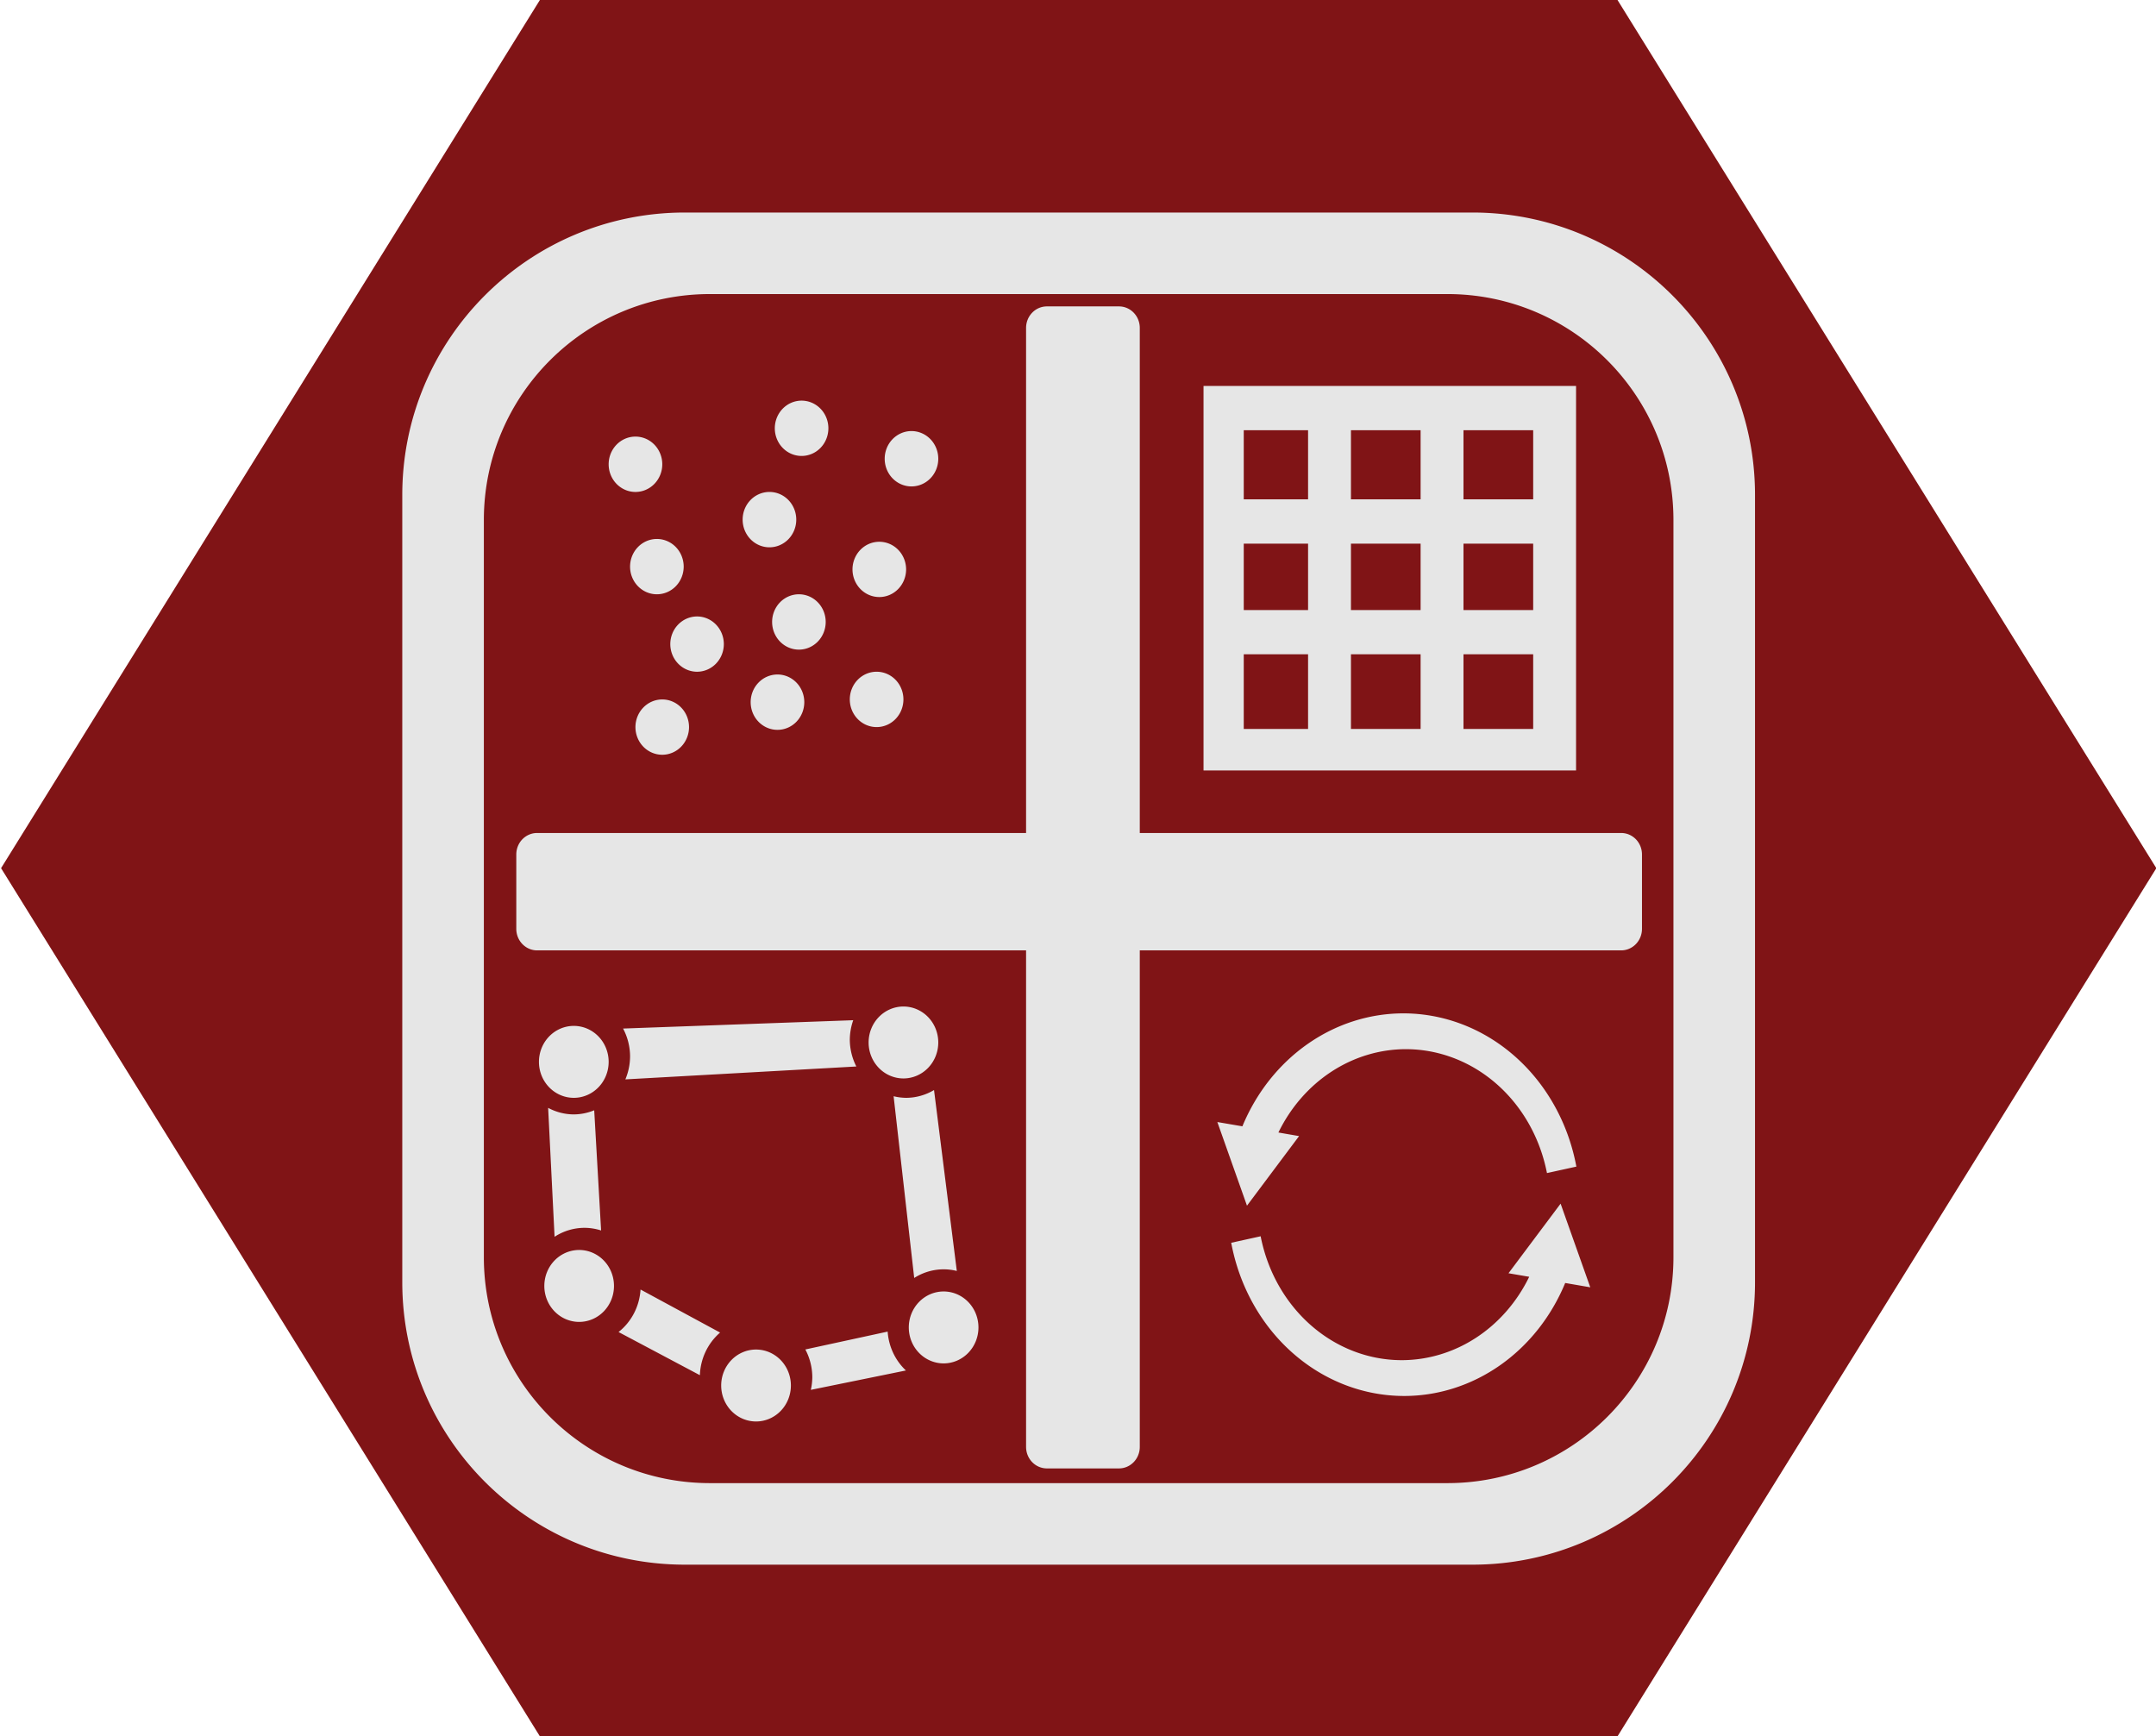
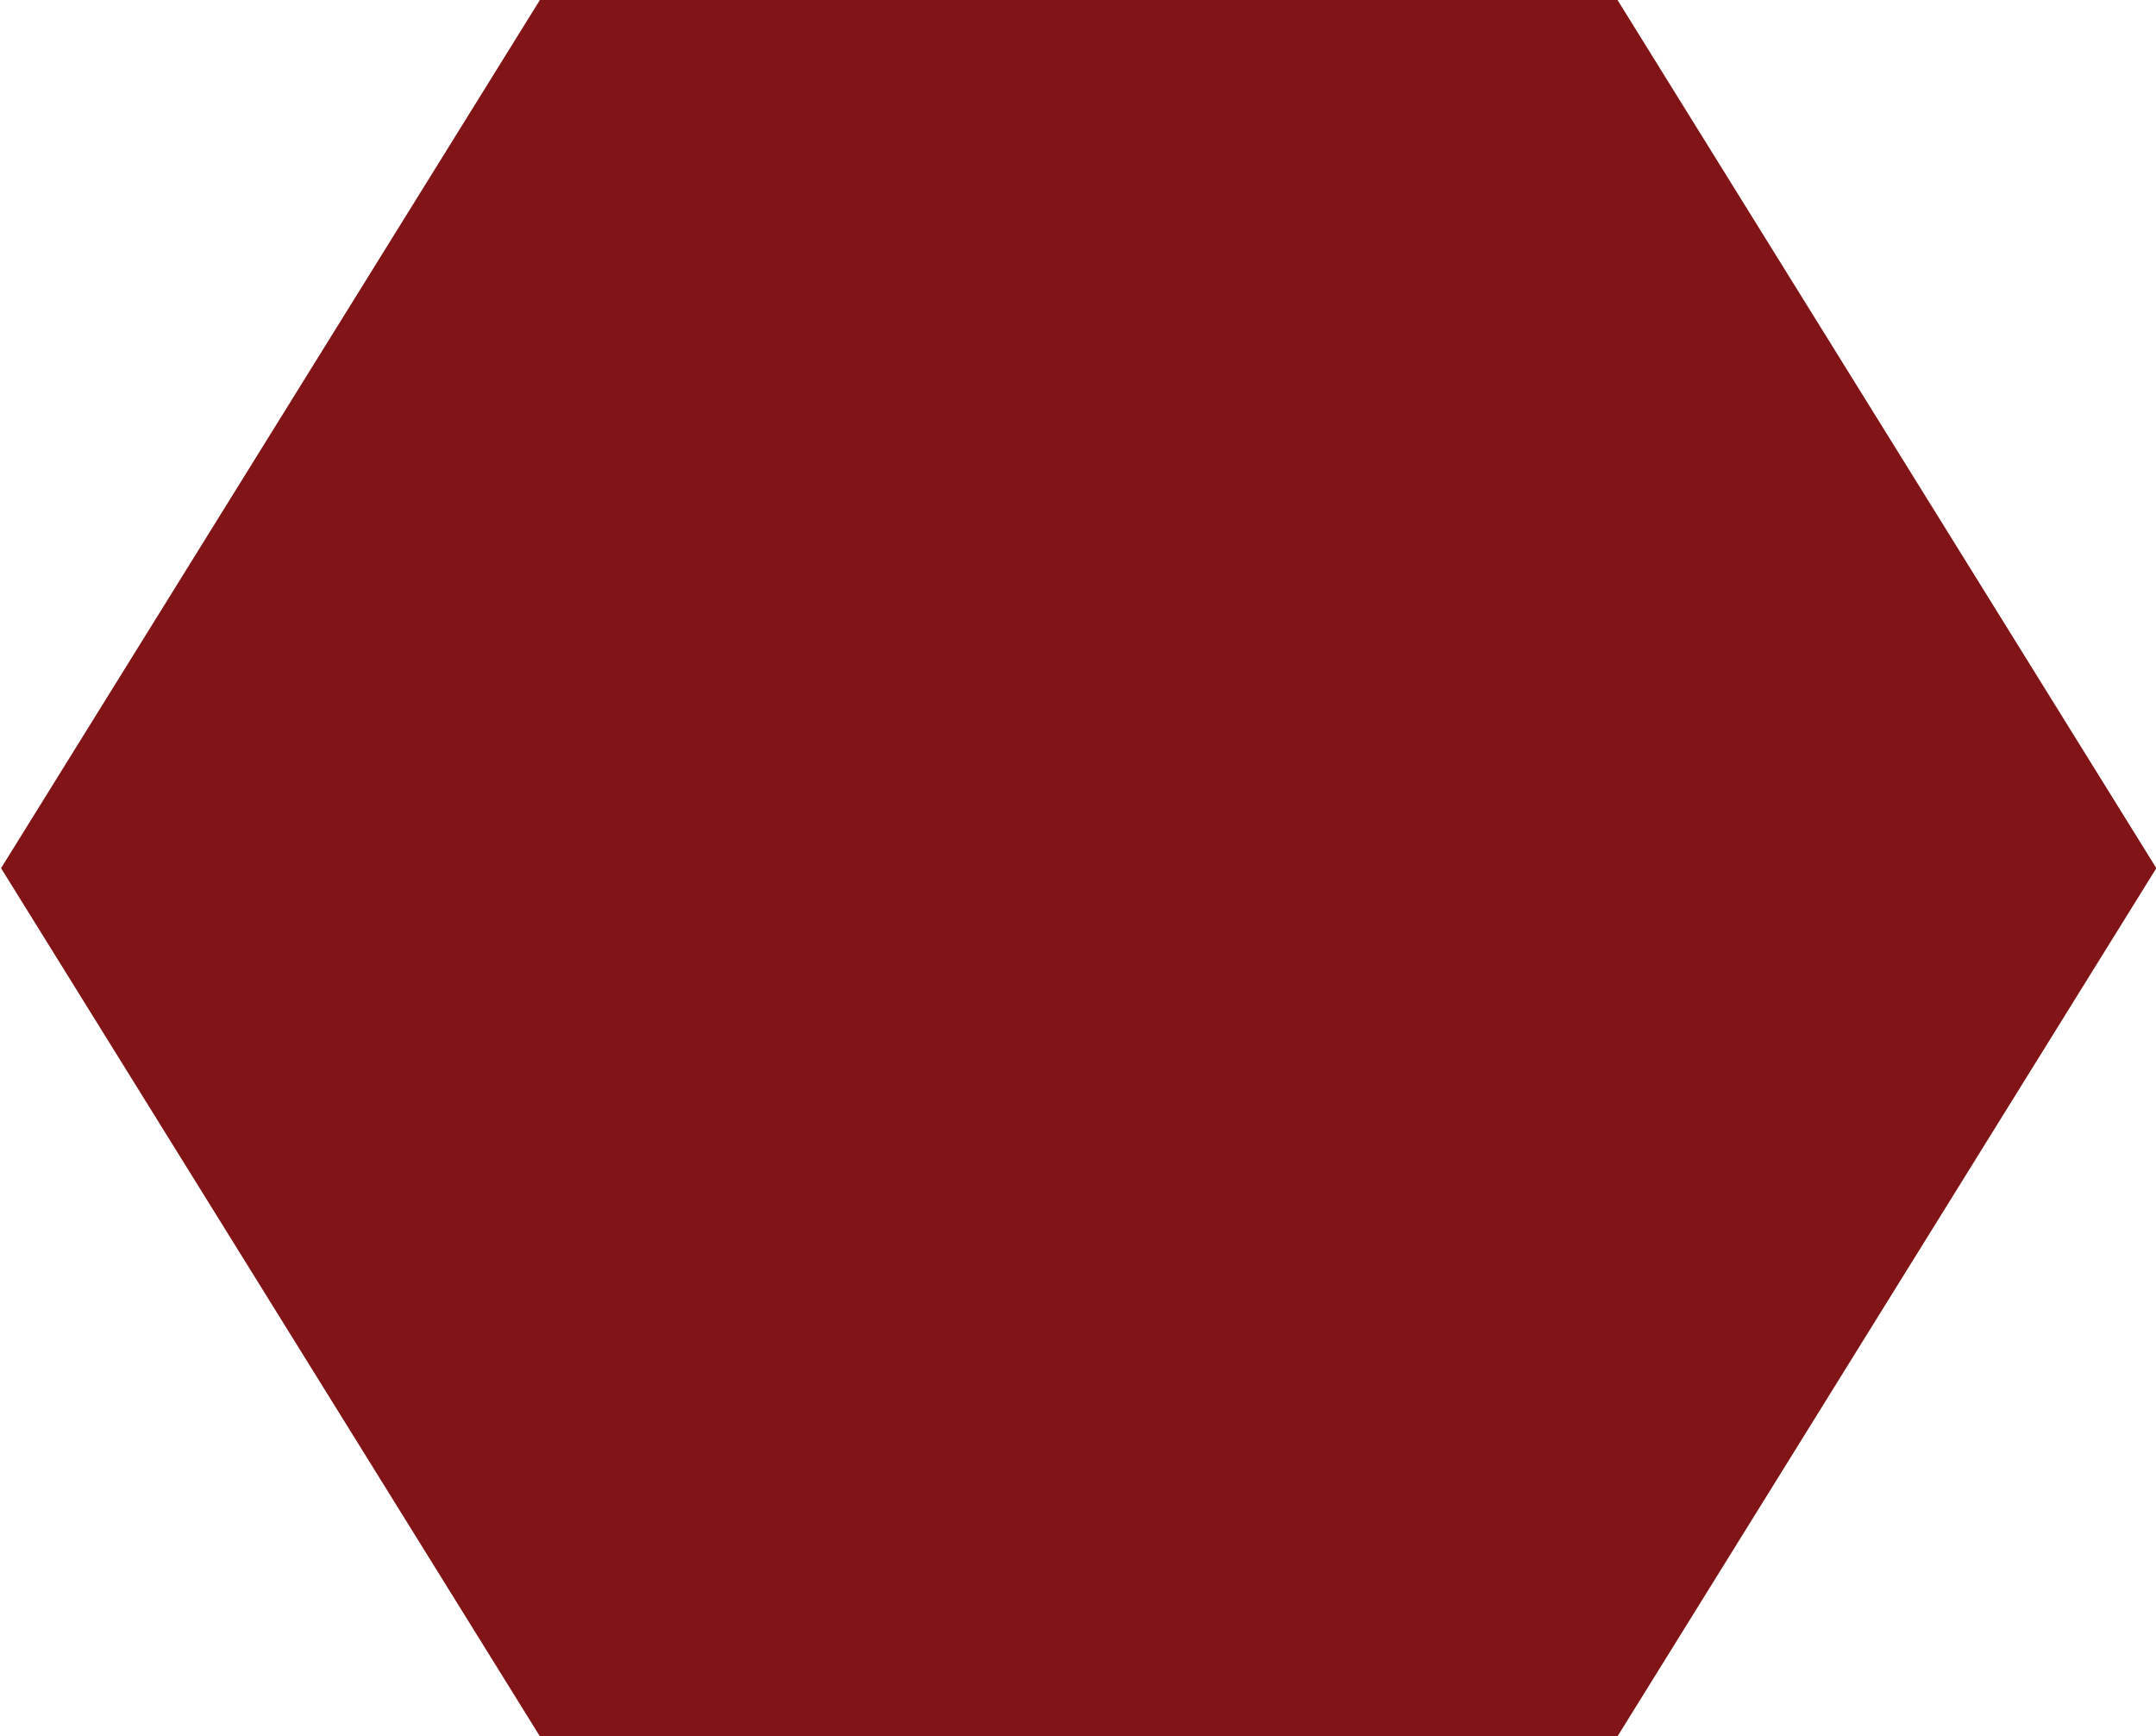
<svg xmlns="http://www.w3.org/2000/svg" xmlns:ns1="http://www.inkscape.org/namespaces/inkscape" xmlns:ns2="http://sodipodi.sourceforge.net/DTD/sodipodi-0.dtd" width="28.617mm" height="23.047mm" viewBox="0 0 28.617 23.047" version="1.1" id="svg19698" ns1:version="1.2.2 (732a01da63, 2022-12-09)" ns2:docname="conversion.svg">
  <ns2:namedview id="namedview19700" pagecolor="#ffffff" bordercolor="#000000" borderopacity="0.25" ns1:showpageshadow="2" ns1:pageopacity="0.0" ns1:pagecheckerboard="0" ns1:deskcolor="#d1d1d1" ns1:document-units="mm" showgrid="false" ns1:zoom="6.621805" ns1:cx="22.42591" ns1:cy="56.782101" ns1:window-width="2560" ns1:window-height="1377" ns1:window-x="-8" ns1:window-y="-8" ns1:window-maximized="1" ns1:current-layer="layer1" />
  <defs id="defs19695">
    <clipPath clipPathUnits="userSpaceOnUse" id="clipPath2371-03">
      <path d="m 163.815,424.939 h 36.284 v 36.283 h -36.284 z" id="path2369-8" />
    </clipPath>
  </defs>
  <g ns1:label="Layer 1" ns1:groupmode="layer" id="layer1" transform="translate(-145.267,-145.339)">
    <path id="path4679-1-2-6" style="fill:#801416;stroke:#000000;stroke-width:0;stroke-linecap:round;stroke-linejoin:round;fill-opacity:1" transform="matrix(-0.559,0,0,0.52,188.645,131.475)" d="m 64.78,70.982 -25.588,-10e-7 -12.794,-22.16 12.794,-22.16 25.588,1e-6 12.794,22.16 z" />
    <g id="g24074" style="fill:#e6e6e6;fill-opacity:1" transform="matrix(0.246,0,0,0.254,150.603,148.117)">
      <g ns1:label="Layer 1" ns1:groupmode="layer" id="layer1-8" transform="translate(-13.537,-19.321)" style="fill:#e6e6e6;fill-opacity:1">
        <g id="g2365-6" transform="matrix(2.101,0,0,-2.034,-332.246,955.984)" style="fill:#e6e6e6;fill-opacity:1">
          <g id="g2367-83" clip-path="url(#clipPath2371-03)" style="fill:#e6e6e6;fill-opacity:1">
            <g id="g2381-0" transform="translate(197.232,433.581)" style="fill:#e6e6e6;fill-opacity:1">
-               <path id="path2383-7" style="fill:#e6e6e6;fill-opacity:1;fill-rule:nonzero;stroke:none" d="M -25.388 26.839 C -29.396 26.839 -32.645 23.59 -32.645 19.582 L -32.645 -0.643 C -32.645 -4.651 -29.396 -7.9 -25.388 -7.9 L -5.162 -7.9 C -1.154 -7.9 2.095 -4.651 2.095 -0.643 L 2.095 19.582 C 2.095 23.59 -1.154 26.839 -5.162 26.839 L -25.388 26.839 z M -24.744 24.744 L -5.805 24.744 C -2.599 24.744 0 22.145 0 18.939 L 0 -5.658168e-05 C 0 -3.206 -2.599 -5.805 -5.805 -5.805 L -24.744 -5.805 C -27.951 -5.805 -30.55 -3.206 -30.55 -5.658168e-05 L -30.55 18.939 C -30.55 22.145 -27.951 24.744 -24.744 24.744 z M -16.09 24.427 C -16.386 24.427 -16.625 24.18 -16.625 23.874 L -16.625 10.898 L -29.181 10.898 C -29.478 10.898 -29.717 10.652 -29.717 10.346 L -29.717 8.436 C -29.717 8.13 -29.478 7.882 -29.181 7.882 L -16.625 7.882 L -16.625 -4.874 C -16.625 -5.18 -16.386 -5.427 -16.09 -5.427 L -14.24 -5.427 C -13.944 -5.427 -13.705 -5.18 -13.705 -4.874 L -13.705 7.882 L -1.344 7.882 C -1.047 7.882 -0.808 8.13 -0.808 8.436 L -0.808 10.346 C -0.808 10.652 -1.047 10.898 -1.344 10.898 L -13.705 10.898 L -13.705 23.874 C -13.705 24.18 -13.944 24.427 -14.24 24.427 L -16.09 24.427 z M -12.068 22.384 L -12.068 12.504 L -2.501 12.504 L -2.501 22.384 L -12.068 22.384 z M -22.39 22.006 A 0.688 0.711 0 0 1 -23.078 21.295 A 0.688 0.711 0 0 1 -22.39 20.585 A 0.688 0.711 0 0 1 -21.702 21.295 A 0.688 0.711 0 0 1 -22.39 22.006 z M -11.035 21.246 L -9.383 21.246 L -9.383 19.47 L -11.035 19.47 L -11.035 21.246 z M -8.282 21.246 L -6.493 21.246 L -6.493 19.47 L -8.282 19.47 L -8.282 21.246 z M -5.392 21.246 L -3.602 21.246 L -3.602 19.47 L -5.392 19.47 L -5.392 21.246 z M -19.569 21.224 A 0.688 0.711 0 0 1 -20.256 20.513 A 0.688 0.711 0 0 1 -19.569 19.802 A 0.688 0.711 0 0 1 -18.88 20.513 A 0.688 0.711 0 0 1 -19.569 21.224 z M -26.657 21.082 A 0.688 0.711 0 0 1 -27.345 20.371 A 0.688 0.711 0 0 1 -26.657 19.66 A 0.688 0.711 0 0 1 -25.968 20.371 A 0.688 0.711 0 0 1 -26.657 21.082 z M -23.216 19.66 A 0.688 0.711 0 0 1 -23.904 18.95 A 0.688 0.711 0 0 1 -23.216 18.238 A 0.688 0.711 0 0 1 -22.527 18.95 A 0.688 0.711 0 0 1 -23.216 19.66 z M -26.107 18.452 A 0.688 0.711 0 0 1 -26.795 17.741 A 0.688 0.711 0 0 1 -26.107 17.031 A 0.688 0.711 0 0 1 -25.418 17.741 A 0.688 0.711 0 0 1 -26.107 18.452 z M -20.394 18.38 A 0.688 0.711 0 0 1 -21.083 17.67 A 0.688 0.711 0 0 1 -20.394 16.96 A 0.688 0.711 0 0 1 -19.706 17.67 A 0.688 0.711 0 0 1 -20.394 18.38 z M -11.035 18.332 L -9.383 18.332 L -9.383 16.626 L -11.035 16.626 L -11.035 18.332 z M -8.282 18.332 L -6.493 18.332 L -6.493 16.626 L -8.282 16.626 L -8.282 18.332 z M -5.392 18.332 L -3.602 18.332 L -3.602 16.626 L -5.392 16.626 L -5.392 18.332 z M -22.458 17.031 A 0.688 0.711 0 0 1 -23.147 16.319 A 0.688 0.711 0 0 1 -22.458 15.609 A 0.688 0.711 0 0 1 -21.771 16.319 A 0.688 0.711 0 0 1 -22.458 17.031 z M -25.074 16.461 A 0.688 0.711 0 0 1 -25.762 15.751 A 0.688 0.711 0 0 1 -25.074 15.041 A 0.688 0.711 0 0 1 -24.387 15.751 A 0.688 0.711 0 0 1 -25.074 16.461 z M -11.035 15.49 L -9.383 15.49 L -9.383 13.571 L -11.035 13.571 L -11.035 15.49 z M -8.282 15.49 L -6.493 15.49 L -6.493 13.571 L -8.282 13.571 L -8.282 15.49 z M -5.392 15.49 L -3.602 15.49 L -3.602 13.571 L -5.392 13.571 L -5.392 15.49 z M -20.463 15.041 A 0.688 0.711 0 0 1 -21.152 14.329 A 0.688 0.711 0 0 1 -20.463 13.619 A 0.688 0.711 0 0 1 -19.775 14.329 A 0.688 0.711 0 0 1 -20.463 15.041 z M -23.01 14.97 A 0.688 0.711 0 0 1 -23.698 14.258 A 0.688 0.711 0 0 1 -23.01 13.548 A 0.688 0.711 0 0 1 -22.321 14.258 A 0.688 0.711 0 0 1 -23.01 14.97 z M -25.968 14.329 A 0.688 0.711 0 0 1 -26.657 13.619 A 0.688 0.711 0 0 1 -25.968 12.908 A 0.688 0.711 0 0 1 -25.281 13.619 A 0.688 0.711 0 0 1 -25.968 14.329 z M -19.775 6.44 A 0.895 0.924 0 0 1 -20.669 5.516 A 0.895 0.924 0 0 1 -19.775 4.592 A 0.895 0.924 0 0 1 -18.88 5.516 A 0.895 0.924 0 0 1 -19.775 6.44 z M -6.935 6.264 A 4.533 4.906 0 0 1 -11.07 3.362 L -11.713 3.472 L -10.952 1.323 L -9.614 3.111 L -10.145 3.203 A 3.706 4.012 0 0 0 -6.872 5.344 A 3.706 4.012 0 0 0 -3.248 2.161 L -2.493 2.327 A 4.533 4.906 0 0 1 -6.935 6.264 z M -21.064 6.088 L -26.975 5.874 A 1.445 1.493 0 0 0 -26.795 5.161 A 1.445 1.493 0 0 0 -26.916 4.568 L -20.984 4.899 A 1.445 1.493 0 0 0 -21.152 5.587 A 1.445 1.493 0 0 0 -21.064 6.088 z M -28.24 5.942 A 0.895 0.924 0 0 1 -29.135 5.019 A 0.895 0.924 0 0 1 -28.24 4.094 A 0.895 0.924 0 0 1 -27.345 5.019 A 0.895 0.924 0 0 1 -28.24 5.942 z M -18.989 4.294 A 1.445 1.493 0 0 0 -19.706 4.094 A 1.445 1.493 0 0 0 -20.027 4.135 L -19.498 -0.534 A 1.445 1.493 0 0 0 -18.742 -0.312 A 1.445 1.493 0 0 0 -18.404 -0.354 L -18.989 4.294 z M -28.899 3.836 L -28.734 0.524 A 1.445 1.493 0 0 0 -27.965 0.754 A 1.445 1.493 0 0 0 -27.539 0.686 L -27.716 3.774 A 1.445 1.493 0 0 0 -28.24 3.668 A 1.445 1.493 0 0 0 -28.899 3.836 z M -2.898 1.375 L -4.236 -0.413 L -3.704 -0.504 A 3.706 4.012 0 0 0 -6.977 -2.646 A 3.706 4.012 0 0 0 -10.601 0.537 L -11.357 0.37 A 4.533 4.906 0 0 1 -6.914 -3.566 A 4.533 4.906 0 0 1 -2.78 -0.663 L -2.136 -0.774 L -2.898 1.375 z M -28.103 0.185 A 0.895 0.924 0 0 1 -28.997 -0.738 A 0.895 0.924 0 0 1 -28.103 -1.663 A 0.895 0.924 0 0 1 -27.208 -0.738 A 0.895 0.924 0 0 1 -28.103 0.185 z M -26.526 -0.831 A 1.445 1.493 0 0 0 -27.091 -1.923 L -25.002 -3.032 A 1.445 1.493 0 0 0 -24.483 -1.937 L -26.526 -0.831 z M -18.742 -0.881 A 0.895 0.924 0 0 1 -19.637 -1.805 A 0.895 0.924 0 0 1 -18.742 -2.729 A 0.895 0.924 0 0 1 -17.848 -1.805 A 0.895 0.924 0 0 1 -18.742 -0.881 z M -20.18 -1.912 L -22.294 -2.371 A 1.445 1.493 0 0 0 -22.115 -3.084 A 1.445 1.493 0 0 0 -22.153 -3.409 L -19.711 -2.911 A 1.445 1.493 0 0 0 -20.18 -1.912 z M -23.56 -2.373 A 0.895 0.924 0 0 1 -24.455 -3.298 A 0.895 0.924 0 0 1 -23.56 -4.221 A 0.895 0.924 0 0 1 -22.665 -3.298 A 0.895 0.924 0 0 1 -23.56 -2.373 z " />
-             </g>
+               </g>
          </g>
        </g>
      </g>
    </g>
  </g>
</svg>